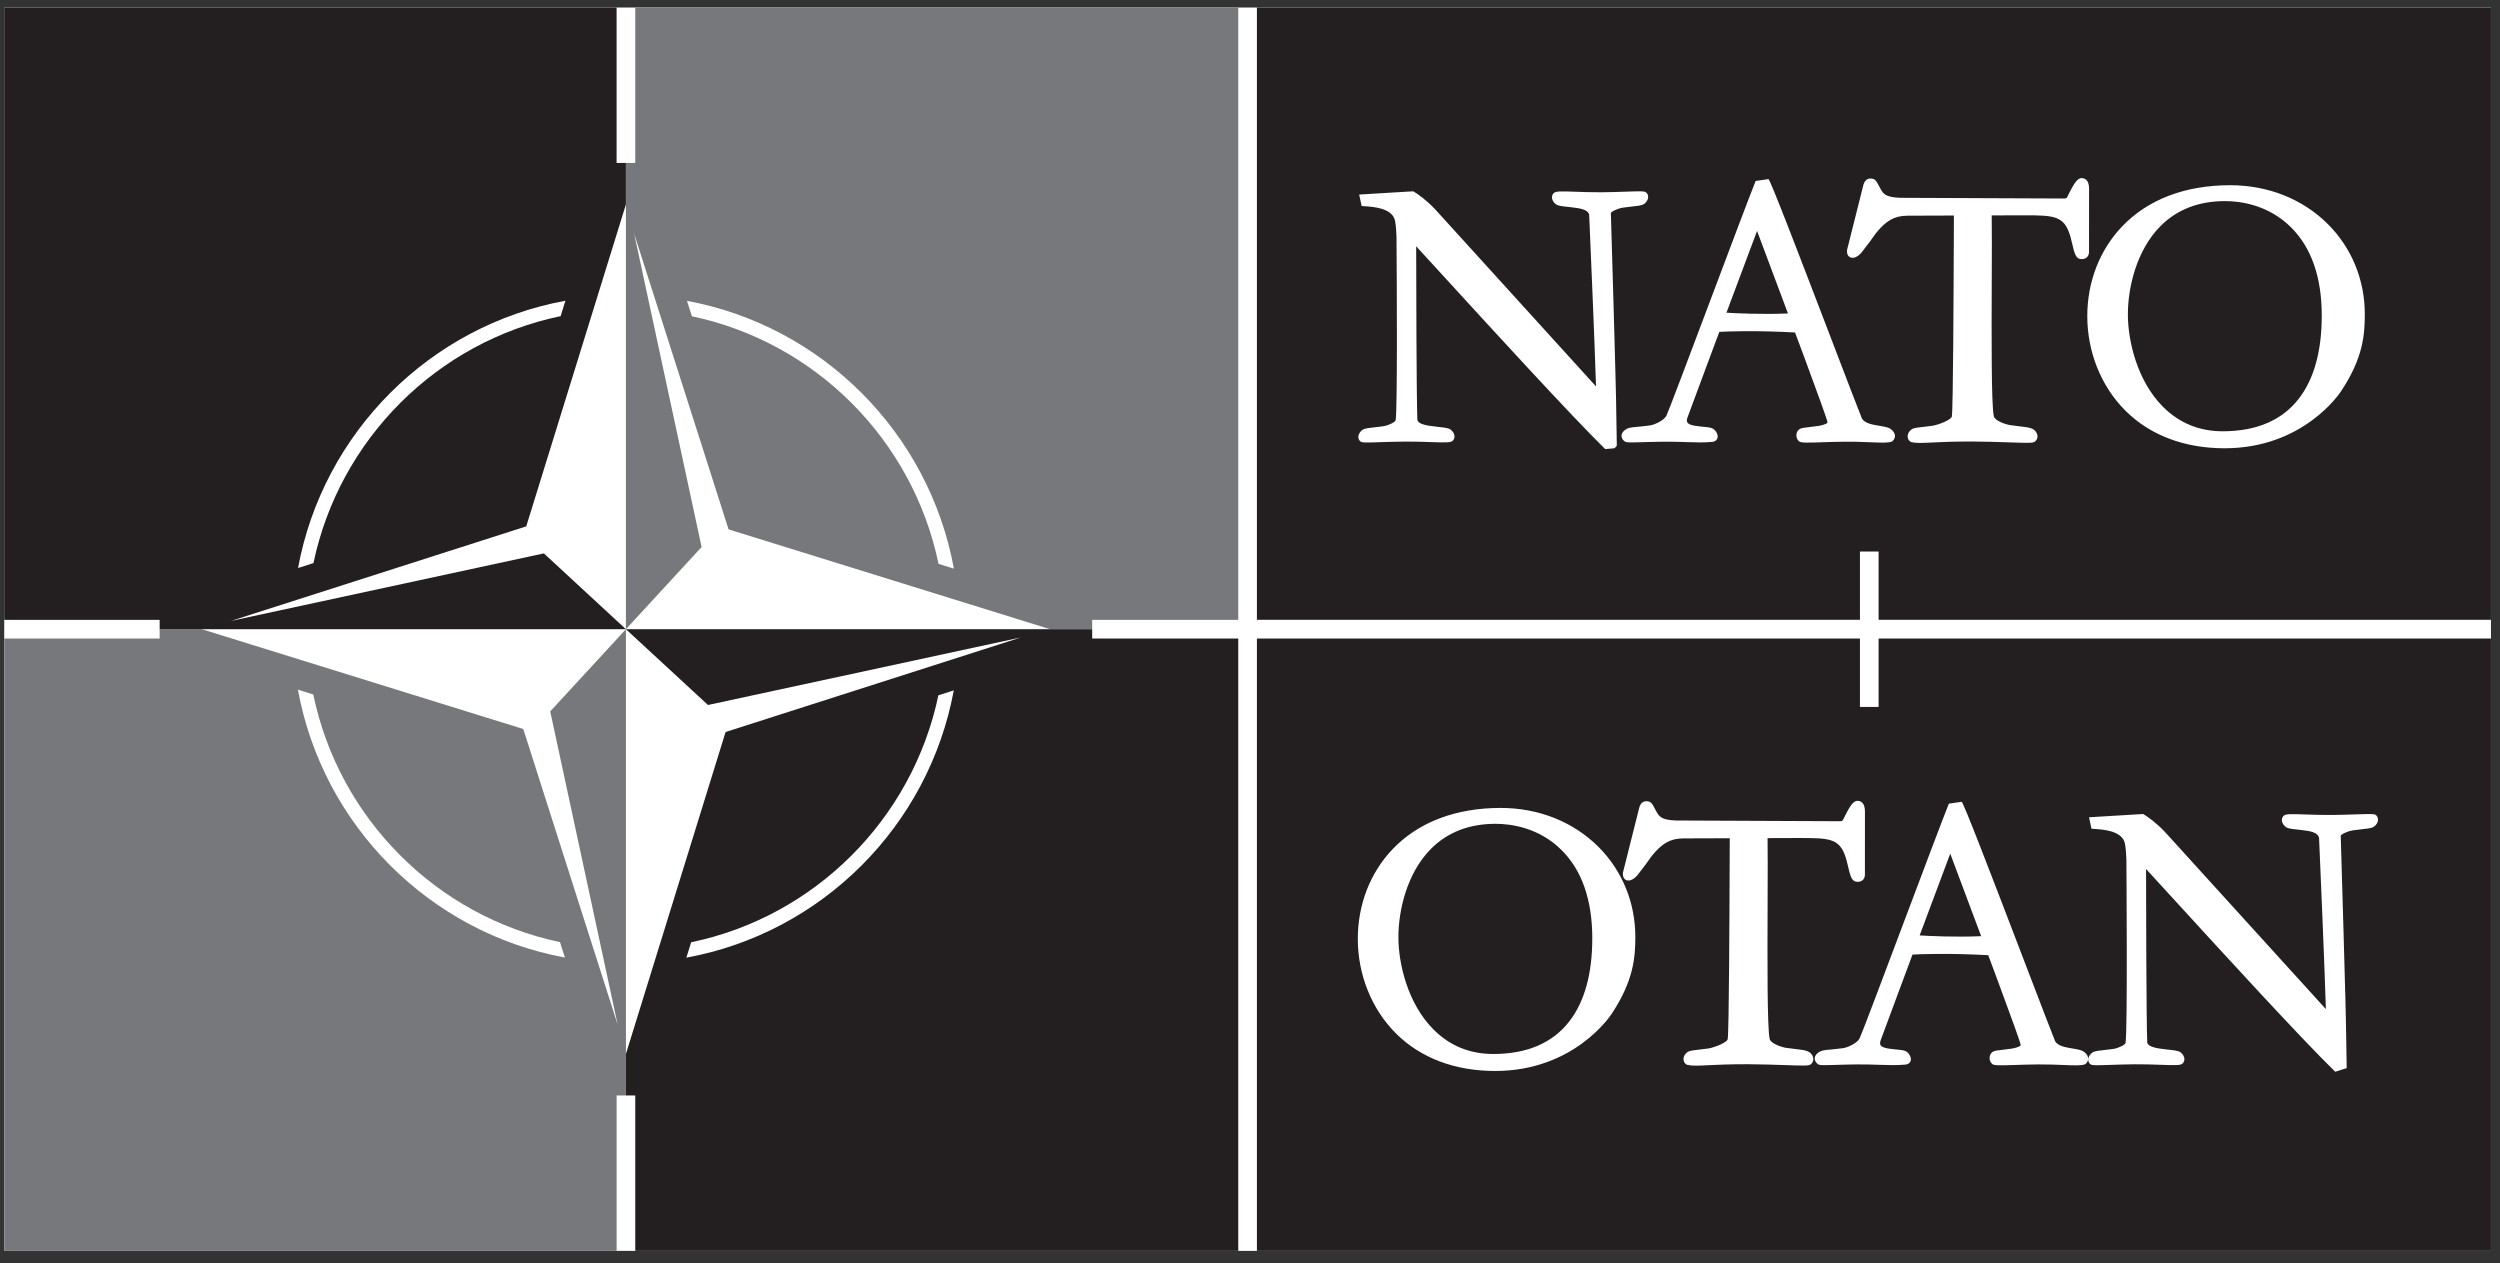
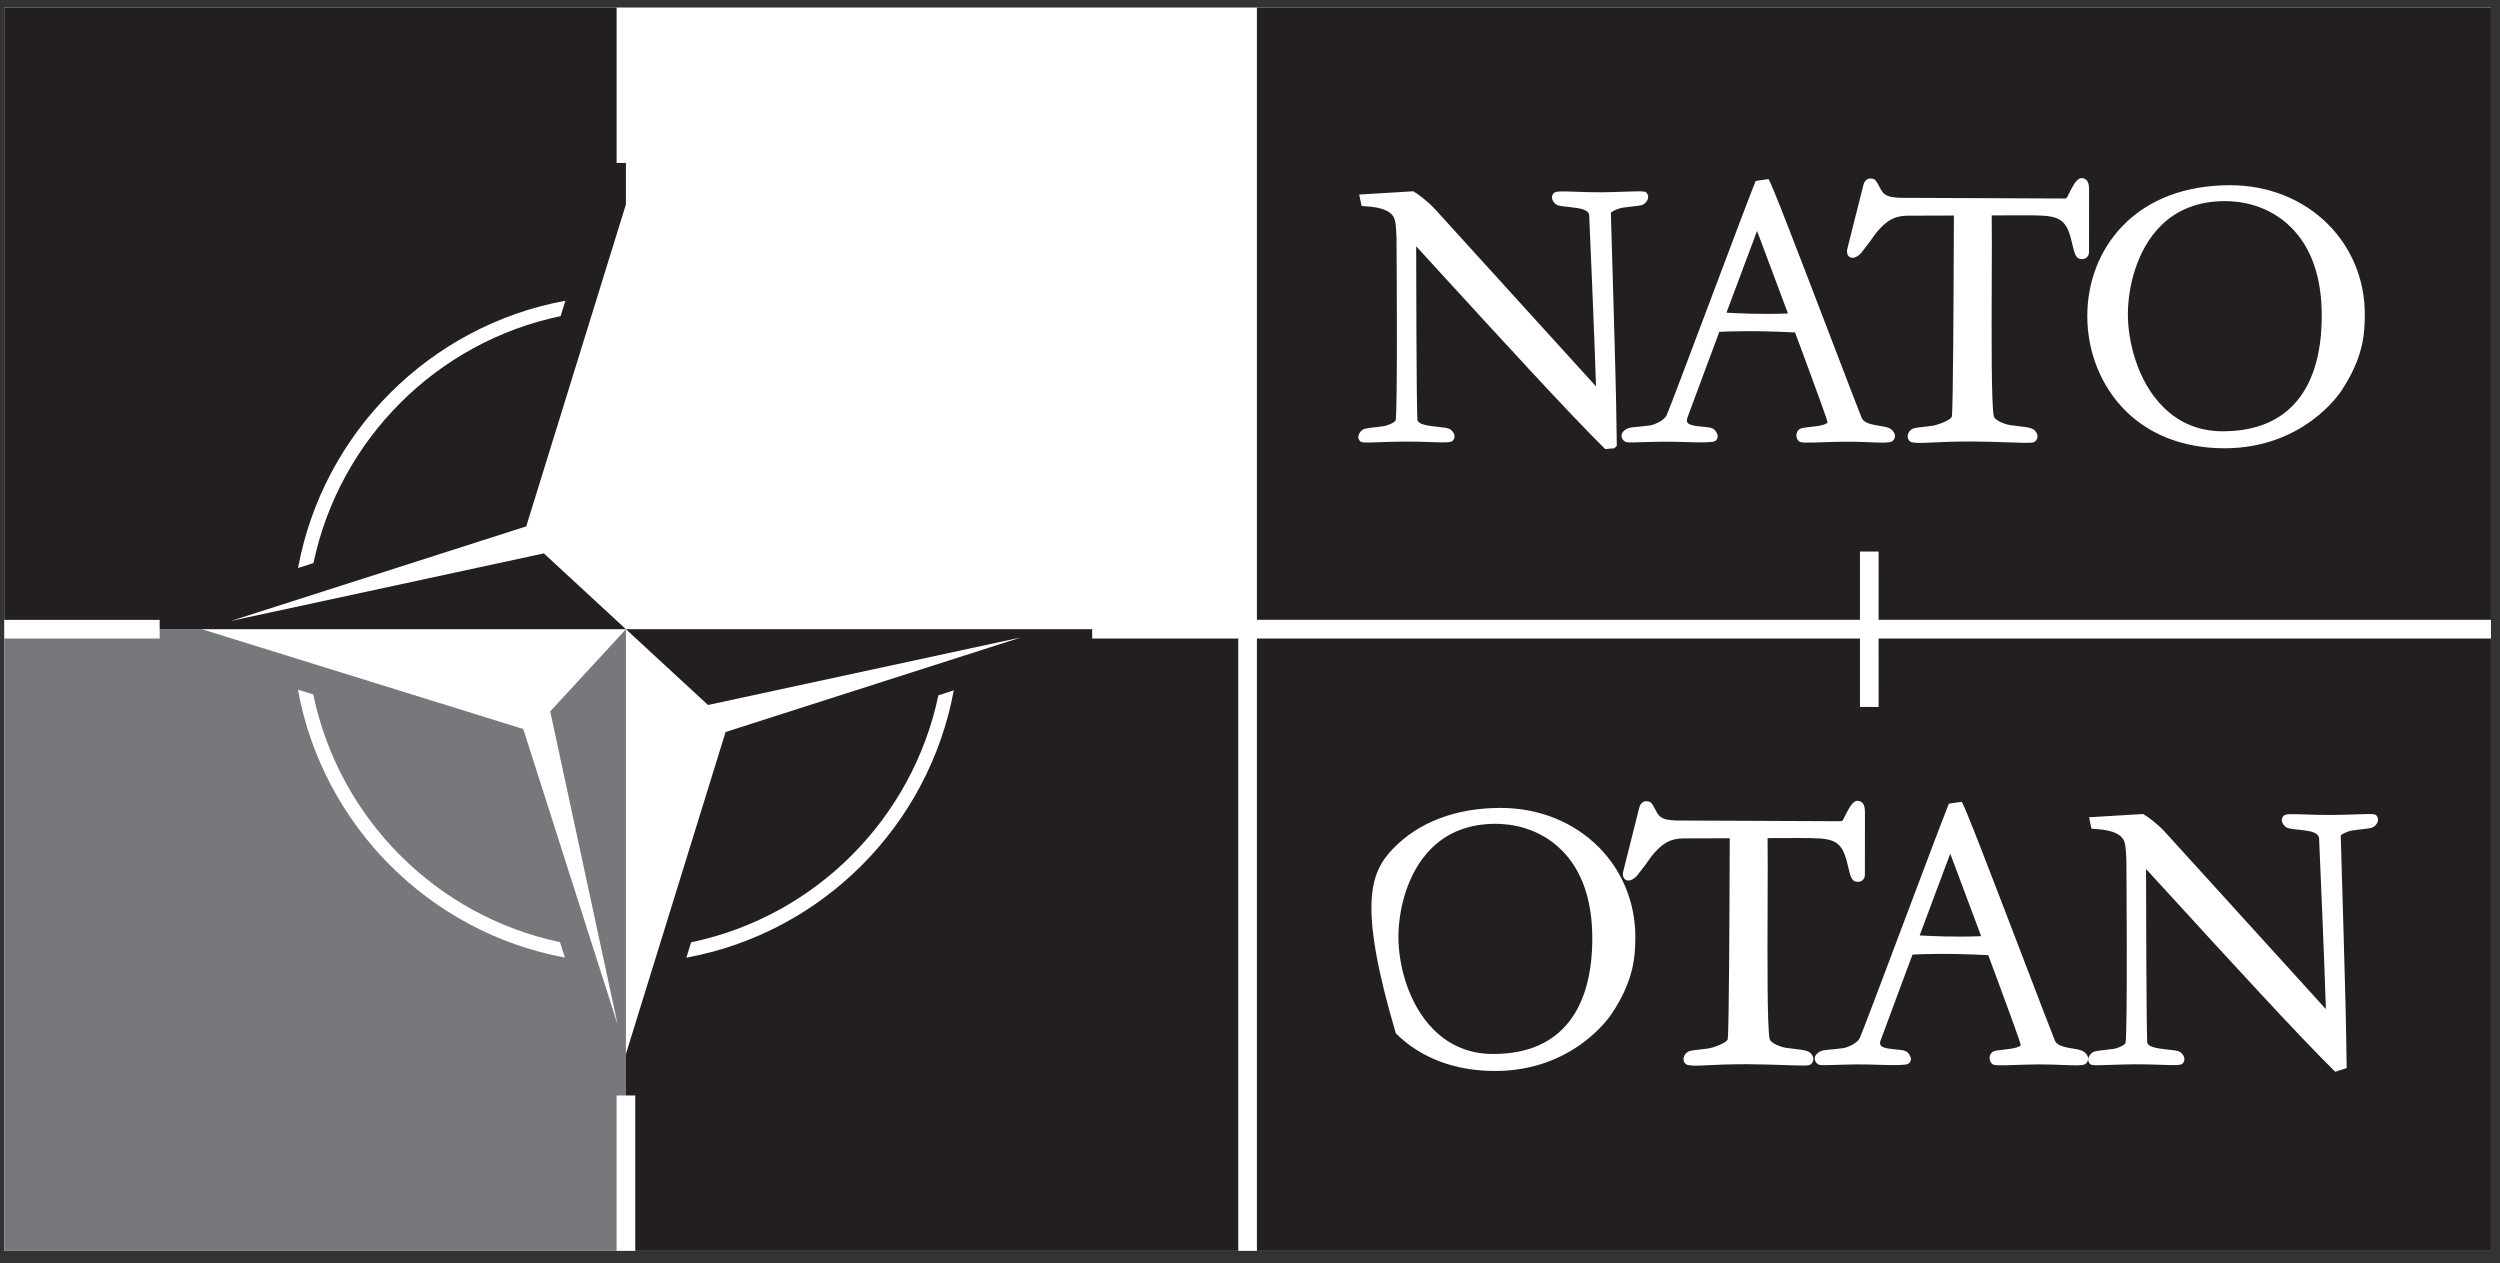
<svg xmlns="http://www.w3.org/2000/svg" width="100%" height="100%" viewBox="0 0 950 480" version="1.1" xml:space="preserve" style="fill-rule:evenodd;clip-rule:evenodd;stroke-linejoin:round;stroke-miterlimit:2;">
  <rect x="0" y="0" width="950" height="480" fill="#333333" stroke="none" />
  <g transform="matrix(4.167,0,0,4.167,0,0)">
    <rect x="0.385" y="0.686" width="226.772" height="113.385" style="fill:white;fill-rule:nonzero;" />
    <path d="M0.386,114.072L56.23,114.071L56.23,99.898L57.079,99.898L57.079,57.38L50.177,64.873L56.328,93.445L47.718,66.481L18.401,57.378L14.559,57.379L14.559,58.229L0.386,58.229L0.386,114.072ZM51.515,87.323C39.163,85.036 29.43,75.272 27.168,62.894L28.569,63.329C30.91,74.635 39.787,83.543 51.066,85.915L51.515,87.323Z" style="fill:rgb(118,120,123);fill-rule:nonzero;" />
    <path d="M14.559,56.527L14.559,56.81L14.56,56.81L14.56,57.378L57.078,57.378L49.597,50.465L21.065,56.624L47.989,48.001L57.079,18.642L57.079,14.858L56.503,14.858L56.503,14.857L56.23,14.857L56.23,0.685L0.385,0.686L0.385,56.527L14.559,56.527ZM27.179,51.799C29.464,39.436 39.209,29.693 51.56,27.425L51.126,28.829C39.845,31.175 30.954,40.06 28.585,51.349L27.179,51.799Z" style="fill:rgb(35,31,32);fill-rule:nonzero;" />
    <path d="M49.045,0.686" style="fill:rgb(35,31,32);fill-rule:nonzero;" />
    <path d="M49.045,0.686" style="fill:rgb(35,31,32);fill-rule:nonzero;" />
-     <path d="M112.921,0.687L57.93,0.686L57.93,14.858L57.637,14.858L57.637,14.859L57.078,14.859L57.078,57.379L63.981,49.884L57.831,21.312L66.441,48.276L95.759,57.378L99.6,57.378L99.6,56.528L112.921,56.528L112.921,0.687ZM85.587,51.419C83.243,40.121 74.37,31.217 63.097,28.844L62.646,27.436C74.993,29.723 84.724,39.482 86.987,51.855L85.587,51.419Z" style="fill:rgb(118,120,123);fill-rule:nonzero;" />
    <path d="M157.44,28.516C158.281,28.567 160.608,28.686 163.049,28.586L160.231,21.06L157.44,28.516Z" style="fill:rgb(35,31,32);" />
    <path d="M202.905,18.339C200.512,18.339 198.538,19.101 197.036,20.603C194.833,22.806 194.047,26.217 194.047,28.674C194.047,31.083 194.889,34.736 197.258,37.106C198.735,38.582 200.561,39.33 202.692,39.33C205.776,39.33 208.114,38.326 209.641,36.346C211.026,34.552 211.727,32.007 211.727,28.781C211.727,25.3 210.79,22.597 208.942,20.748C206.846,18.652 204.26,18.339 202.905,18.339Z" style="fill:rgb(35,31,32);" />
    <path d="M114.621,0.686L114.621,56.524L169.614,56.524L169.614,50.294L171.315,50.294L171.314,56.524L227.157,56.524L227.157,0.686L114.621,0.686ZM147.416,40.686C147.253,40.866 147.23,40.878 147.204,40.88L146.382,40.952C143.203,37.83 136.141,30.105 131.921,25.49L129.145,22.459C129.148,25.288 129.168,36.323 129.254,38.291C129.327,38.647 129.963,38.762 130.302,38.823C130.744,38.887 131.073,38.923 131.313,38.949C131.983,39.022 132.218,39.048 132.466,39.351C132.734,39.684 132.659,40.022 132.475,40.196C132.292,40.37 131.877,40.364 130.466,40.315C129.876,40.294 128.984,40.261 128.102,40.269C127.318,40.273 126.543,40.301 125.92,40.321C124.498,40.371 124.233,40.372 124.09,40.275C123.977,40.2 123.899,40.075 123.877,39.932C123.857,39.805 123.873,39.607 124.053,39.385C124.298,39.084 124.53,39.059 125.16,38.99C125.441,38.96 125.77,38.924 126.181,38.864C126.674,38.774 127.247,38.484 127.275,38.31C127.438,37.336 127.385,25.94 127.352,21.636C127.307,20.494 127.237,20.157 127.168,19.964C126.812,18.966 125.195,18.857 124.505,18.811C124.337,18.8 124.235,18.793 124.166,18.776L123.947,17.742L128.877,17.445C129.296,17.675 130.109,18.278 130.854,19.064L145.545,35.237C145.425,31.269 145.039,22.293 144.921,19.585C144.845,19.155 144.187,19.036 143.874,18.979C143.381,18.908 143.027,18.87 142.815,18.847C142.188,18.779 141.953,18.754 141.706,18.451C141.438,18.118 141.512,17.779 141.696,17.604C141.881,17.431 142.296,17.437 143.714,17.487C144.385,17.511 145.22,17.54 146.068,17.534C146.854,17.527 147.63,17.501 148.254,17.479C149.673,17.431 149.938,17.43 150.084,17.528C150.197,17.604 150.273,17.729 150.294,17.871C150.313,17.997 150.298,18.193 150.119,18.416C149.872,18.719 149.637,18.744 149.008,18.811C148.736,18.841 148.41,18.877 147.989,18.936C147.384,19.047 146.894,19.335 146.899,19.436C146.904,19.539 147.401,36.196 147.392,37.632L147.441,40.617L147.416,40.686ZM172.802,39.83C172.775,40.035 172.644,40.187 172.53,40.263C172.215,40.393 171.674,40.377 170.577,40.332C169.969,40.307 169.137,40.271 168.279,40.28C167.534,40.286 166.852,40.308 166.16,40.331C164.695,40.379 164.264,40.387 164.065,40.251C163.871,40.099 163.738,39.755 163.874,39.418C164.025,39.058 164.298,39.026 164.898,38.959C165.158,38.931 165.469,38.894 165.87,38.834C166.075,38.794 166.555,38.699 166.66,38.526C166.622,38.255 165.779,35.932 164.588,32.717L163.695,30.319C160.028,30.122 157.551,30.221 156.789,30.262L155.813,32.883L155.501,33.721L153.877,38.096C153.817,38.277 153.816,38.419 153.874,38.518C153.99,38.718 154.345,38.787 154.555,38.828C154.912,38.882 155.181,38.906 155.404,38.926C156.024,38.983 156.365,39.016 156.599,39.579C156.664,39.753 156.652,39.924 156.568,40.06C156.484,40.193 156.338,40.277 156.156,40.295C155.374,40.369 154.624,40.345 153.756,40.315C153.211,40.297 152.494,40.271 151.7,40.28C150.946,40.288 150.288,40.308 149.759,40.324C148.559,40.36 148.334,40.36 148.195,40.275C148.049,40.186 147.888,40.01 147.872,39.78C147.862,39.646 147.898,39.448 148.124,39.261C148.439,39.002 148.682,38.98 149.272,38.927C149.562,38.9 149.939,38.866 150.458,38.797C150.859,38.742 151.737,38.359 151.968,37.897C152.153,37.528 154.077,32.418 155.937,27.476L156.016,27.265C157.695,22.803 159.598,17.746 160.104,16.502L161.272,16.332C161.5,16.559 163.715,22.333 166.831,30.471C168.336,34.402 169.637,37.801 169.797,38.174C170.052,38.602 170.78,38.726 171.171,38.792C172.187,38.957 172.362,39.019 172.621,39.31C172.801,39.512 172.819,39.704 172.802,39.83ZM189.84,23.631C189.315,23.631 189.194,23.22 188.922,22.033C188.372,19.633 187.536,19.633 184.427,19.634L181.629,19.644C181.651,20.906 181.642,23.151 181.633,25.528C181.614,30.632 181.59,36.95 181.82,37.957C181.911,38.355 182.814,38.678 183.274,38.762L184.133,38.872C185.026,38.978 185.431,39.025 185.676,39.402C185.885,39.725 185.84,40.06 185.561,40.276C185.394,40.405 185.064,40.405 183.286,40.343C182.334,40.311 181.15,40.269 179.788,40.261C178.097,40.261 176.997,40.314 176.193,40.353C175.271,40.398 174.781,40.423 174.314,40.325C174.136,40.255 174.023,40.121 173.981,39.943C173.931,39.739 173.983,39.521 174.126,39.345C174.373,39.042 174.607,39.017 175.233,38.949C175.52,38.919 175.843,38.883 176.255,38.823C176.802,38.726 177.938,38.289 177.994,37.975C178.114,37.194 178.154,26.65 178.173,21.583L178.181,19.655L173.942,19.67C172.758,19.681 172,20.108 171.048,21.296C170.83,21.624 170.217,22.454 169.783,22.996C169.529,23.311 169.105,23.624 168.741,23.473C168.607,23.416 168.39,23.251 168.442,22.776L169.918,16.9C169.967,16.67 170.154,16.279 170.546,16.279C170.986,16.279 171.063,16.423 171.387,17.027L171.527,17.29C171.8,17.732 172.016,18.082 173.915,18.042L188.282,18.103C188.348,18.103 188.477,18.066 188.501,17.995C189.059,16.871 189.393,16.243 189.821,16.243C190.135,16.245 190.508,16.415 190.508,17.22L190.504,23.029C190.471,23.405 190.223,23.631 189.84,23.631ZM213.493,35.671C213.354,35.884 210.026,40.879 202.87,40.879C199.194,40.879 196.061,39.689 193.811,37.439C191.608,35.238 190.346,32.101 190.346,28.829C190.346,25.695 191.477,22.787 193.528,20.641C195.876,18.186 199.278,16.89 203.372,16.89C206.833,16.89 210.001,18.152 212.293,20.445C214.46,22.611 215.653,25.522 215.653,28.642C215.653,30.551 215.487,32.667 213.493,35.671Z" style="fill:rgb(35,31,32);" />
    <path d="M136.382,75.125C133.989,75.125 132.015,75.887 130.513,77.389C128.309,79.593 127.524,83.004 127.524,85.461C127.524,87.87 128.365,91.523 130.736,93.894C132.21,95.368 134.038,96.116 136.168,96.116C139.252,96.116 141.59,95.113 143.117,93.133C144.502,91.339 145.205,88.794 145.205,85.568C145.205,82.086 144.267,79.384 142.418,77.534C140.321,75.438 137.736,75.125 136.382,75.125Z" style="fill:rgb(35,31,32);" />
    <path d="M175.059,85.303C175.897,85.355 178.213,85.475 180.667,85.374L177.848,77.846L175.059,85.303Z" style="fill:rgb(35,31,32);" />
-     <path d="M171.314,58.229L171.315,64.466L169.614,64.466L169.614,58.229L114.621,58.229L114.621,114.071L227.157,114.071L227.157,58.229L171.314,58.229ZM146.969,92.458C146.831,92.671 143.502,97.665 136.347,97.665C132.669,97.665 129.536,96.477 127.287,94.228C125.085,92.025 123.822,88.887 123.822,85.616C123.822,82.482 124.952,79.574 127.005,77.427C129.352,74.974 132.755,73.677 136.847,73.677C140.309,73.677 143.478,74.939 145.771,77.231C147.937,79.399 149.13,82.31 149.13,85.428C149.13,87.337 148.963,89.453 146.969,92.458ZM165.121,97.063C164.952,97.193 164.621,97.193 162.839,97.13C161.889,97.098 160.707,97.057 159.348,97.048C157.602,97.048 156.47,97.104 155.722,97.142C154.832,97.186 154.341,97.209 153.875,97.112C153.696,97.042 153.585,96.908 153.542,96.732C153.491,96.527 153.543,96.309 153.687,96.133C153.933,95.83 154.168,95.805 154.795,95.736C155.085,95.705 155.41,95.669 155.815,95.61C156.363,95.512 157.499,95.074 157.554,94.763C157.675,93.975 157.715,83.342 157.734,78.231L157.741,76.442L153.502,76.456C152.319,76.469 151.56,76.896 150.609,78.083C150.397,78.402 149.785,79.231 149.344,79.782C149.089,80.098 148.665,80.411 148.303,80.26C148.194,80.215 147.948,80.058 148.003,79.563L149.479,73.688C149.527,73.457 149.714,73.065 150.107,73.065C150.547,73.065 150.624,73.209 150.946,73.812L151.088,74.077C151.36,74.519 151.575,74.868 153.476,74.827L167.842,74.89C167.907,74.89 168.036,74.854 168.06,74.782C168.618,73.659 168.952,73.03 169.38,73.03C169.694,73.031 170.069,73.201 170.069,74.006L170.065,79.815C170.031,80.192 169.783,80.417 169.401,80.417C168.876,80.417 168.754,80.007 168.483,78.82C167.932,76.42 167.097,76.421 163.991,76.421L161.19,76.43C161.211,77.694 161.203,79.939 161.193,82.315C161.174,87.433 161.15,93.738 161.38,94.744C161.471,95.141 162.375,95.465 162.834,95.55C163.233,95.605 163.562,95.644 163.777,95.67C164.585,95.765 164.991,95.813 165.236,96.189C165.486,96.575 165.331,96.901 165.121,97.063ZM190.42,96.618C190.393,96.824 190.256,96.979 190.147,97.05C189.833,97.181 189.29,97.164 188.19,97.12C187.622,97.096 186.762,97.06 185.897,97.066C185.142,97.073 184.437,97.096 183.816,97.116C182.314,97.166 181.884,97.175 181.684,97.037C181.529,96.916 181.339,96.584 181.493,96.205C181.644,95.844 181.918,95.813 182.519,95.746C182.793,95.716 183.101,95.68 183.485,95.622C183.691,95.581 184.173,95.487 184.278,95.313C184.244,95.056 183.42,92.775 182.206,89.503L181.314,87.106C177.657,86.91 175.172,87.009 174.407,87.051L173.359,89.864L171.496,94.884C171.435,95.064 171.434,95.206 171.492,95.306C171.608,95.504 171.963,95.574 172.171,95.615C172.523,95.668 172.79,95.692 173.003,95.712C173.642,95.77 173.984,95.802 174.216,96.366C174.282,96.54 174.271,96.711 174.185,96.848C174.1,96.981 173.954,97.064 173.774,97.081C172.98,97.157 172.225,97.132 171.35,97.102C170.761,97.082 170.093,97.059 169.319,97.066C168.558,97.074 167.87,97.096 167.368,97.112C166.173,97.147 165.95,97.147 165.814,97.062C165.668,96.974 165.507,96.797 165.49,96.567C165.481,96.434 165.516,96.235 165.741,96.049C166.057,95.789 166.301,95.768 166.892,95.714C167.192,95.686 167.567,95.652 168.075,95.584C168.478,95.528 169.357,95.144 169.586,94.685C169.775,94.306 171.833,88.839 173.648,84.015C175.235,79.798 177.21,74.55 177.722,73.288L178.891,73.118C179.119,73.346 181.342,79.14 184.468,87.306C185.963,91.212 187.256,94.588 187.417,94.961C187.67,95.39 188.401,95.513 188.792,95.579C189.793,95.742 189.983,95.81 190.239,96.097C190.42,96.3 190.438,96.492 190.42,96.618ZM216.678,75.203C216.43,75.505 216.198,75.53 215.571,75.599C215.305,75.626 214.977,75.663 214.547,75.724C213.944,75.834 213.452,76.122 213.458,76.224C213.463,76.343 213.96,92.982 213.952,94.419L214.001,97.403L212.956,97.737C209.741,94.595 202.7,86.893 198.493,82.291L195.704,79.247C195.708,82.076 195.727,93.112 195.813,95.078C195.887,95.434 196.543,95.553 196.858,95.609C197.34,95.68 197.688,95.717 197.917,95.741C198.543,95.81 198.778,95.835 199.026,96.138C199.293,96.471 199.217,96.81 199.034,96.984C198.85,97.158 198.434,97.151 197.018,97.101C196.346,97.077 195.512,97.048 194.661,97.055C193.92,97.061 193.172,97.086 192.571,97.106C191.034,97.159 190.792,97.159 190.649,97.061C190.536,96.986 190.458,96.861 190.436,96.719C190.417,96.593 190.432,96.395 190.612,96.173C190.858,95.87 191.092,95.845 191.721,95.777C192.02,95.744 192.342,95.709 192.741,95.652C193.243,95.561 193.805,95.275 193.835,95.097C194.03,93.927 193.913,78.574 193.911,78.422C193.866,77.281 193.795,76.944 193.727,76.75C193.372,75.755 191.758,75.645 191.065,75.599C190.876,75.585 190.788,75.579 190.723,75.562L190.506,74.529L195.436,74.232C195.858,74.464 196.672,75.069 197.413,75.851L212.104,92.024C211.985,88.085 211.6,79.125 211.483,76.422C211.403,75.942 210.745,75.823 210.43,75.766C209.928,75.693 209.569,75.655 209.374,75.635C208.749,75.567 208.512,75.542 208.266,75.237C207.958,74.856 208.114,74.526 208.256,74.391C208.44,74.219 208.852,74.226 210.264,74.274C210.938,74.298 211.776,74.327 212.627,74.319C213.415,74.314 214.192,74.288 214.817,74.267C216.256,74.218 216.497,74.217 216.643,74.314C216.756,74.391 216.833,74.517 216.852,74.658C216.872,74.784 216.858,74.98 216.678,75.203Z" style="fill:rgb(35,31,32);" />
+     <path d="M171.314,58.229L171.315,64.466L169.614,64.466L169.614,58.229L114.621,58.229L114.621,114.071L227.157,114.071L227.157,58.229L171.314,58.229ZM146.969,92.458C146.831,92.671 143.502,97.665 136.347,97.665C132.669,97.665 129.536,96.477 127.287,94.228C123.822,82.482 124.952,79.574 127.005,77.427C129.352,74.974 132.755,73.677 136.847,73.677C140.309,73.677 143.478,74.939 145.771,77.231C147.937,79.399 149.13,82.31 149.13,85.428C149.13,87.337 148.963,89.453 146.969,92.458ZM165.121,97.063C164.952,97.193 164.621,97.193 162.839,97.13C161.889,97.098 160.707,97.057 159.348,97.048C157.602,97.048 156.47,97.104 155.722,97.142C154.832,97.186 154.341,97.209 153.875,97.112C153.696,97.042 153.585,96.908 153.542,96.732C153.491,96.527 153.543,96.309 153.687,96.133C153.933,95.83 154.168,95.805 154.795,95.736C155.085,95.705 155.41,95.669 155.815,95.61C156.363,95.512 157.499,95.074 157.554,94.763C157.675,93.975 157.715,83.342 157.734,78.231L157.741,76.442L153.502,76.456C152.319,76.469 151.56,76.896 150.609,78.083C150.397,78.402 149.785,79.231 149.344,79.782C149.089,80.098 148.665,80.411 148.303,80.26C148.194,80.215 147.948,80.058 148.003,79.563L149.479,73.688C149.527,73.457 149.714,73.065 150.107,73.065C150.547,73.065 150.624,73.209 150.946,73.812L151.088,74.077C151.36,74.519 151.575,74.868 153.476,74.827L167.842,74.89C167.907,74.89 168.036,74.854 168.06,74.782C168.618,73.659 168.952,73.03 169.38,73.03C169.694,73.031 170.069,73.201 170.069,74.006L170.065,79.815C170.031,80.192 169.783,80.417 169.401,80.417C168.876,80.417 168.754,80.007 168.483,78.82C167.932,76.42 167.097,76.421 163.991,76.421L161.19,76.43C161.211,77.694 161.203,79.939 161.193,82.315C161.174,87.433 161.15,93.738 161.38,94.744C161.471,95.141 162.375,95.465 162.834,95.55C163.233,95.605 163.562,95.644 163.777,95.67C164.585,95.765 164.991,95.813 165.236,96.189C165.486,96.575 165.331,96.901 165.121,97.063ZM190.42,96.618C190.393,96.824 190.256,96.979 190.147,97.05C189.833,97.181 189.29,97.164 188.19,97.12C187.622,97.096 186.762,97.06 185.897,97.066C185.142,97.073 184.437,97.096 183.816,97.116C182.314,97.166 181.884,97.175 181.684,97.037C181.529,96.916 181.339,96.584 181.493,96.205C181.644,95.844 181.918,95.813 182.519,95.746C182.793,95.716 183.101,95.68 183.485,95.622C183.691,95.581 184.173,95.487 184.278,95.313C184.244,95.056 183.42,92.775 182.206,89.503L181.314,87.106C177.657,86.91 175.172,87.009 174.407,87.051L173.359,89.864L171.496,94.884C171.435,95.064 171.434,95.206 171.492,95.306C171.608,95.504 171.963,95.574 172.171,95.615C172.523,95.668 172.79,95.692 173.003,95.712C173.642,95.77 173.984,95.802 174.216,96.366C174.282,96.54 174.271,96.711 174.185,96.848C174.1,96.981 173.954,97.064 173.774,97.081C172.98,97.157 172.225,97.132 171.35,97.102C170.761,97.082 170.093,97.059 169.319,97.066C168.558,97.074 167.87,97.096 167.368,97.112C166.173,97.147 165.95,97.147 165.814,97.062C165.668,96.974 165.507,96.797 165.49,96.567C165.481,96.434 165.516,96.235 165.741,96.049C166.057,95.789 166.301,95.768 166.892,95.714C167.192,95.686 167.567,95.652 168.075,95.584C168.478,95.528 169.357,95.144 169.586,94.685C169.775,94.306 171.833,88.839 173.648,84.015C175.235,79.798 177.21,74.55 177.722,73.288L178.891,73.118C179.119,73.346 181.342,79.14 184.468,87.306C185.963,91.212 187.256,94.588 187.417,94.961C187.67,95.39 188.401,95.513 188.792,95.579C189.793,95.742 189.983,95.81 190.239,96.097C190.42,96.3 190.438,96.492 190.42,96.618ZM216.678,75.203C216.43,75.505 216.198,75.53 215.571,75.599C215.305,75.626 214.977,75.663 214.547,75.724C213.944,75.834 213.452,76.122 213.458,76.224C213.463,76.343 213.96,92.982 213.952,94.419L214.001,97.403L212.956,97.737C209.741,94.595 202.7,86.893 198.493,82.291L195.704,79.247C195.708,82.076 195.727,93.112 195.813,95.078C195.887,95.434 196.543,95.553 196.858,95.609C197.34,95.68 197.688,95.717 197.917,95.741C198.543,95.81 198.778,95.835 199.026,96.138C199.293,96.471 199.217,96.81 199.034,96.984C198.85,97.158 198.434,97.151 197.018,97.101C196.346,97.077 195.512,97.048 194.661,97.055C193.92,97.061 193.172,97.086 192.571,97.106C191.034,97.159 190.792,97.159 190.649,97.061C190.536,96.986 190.458,96.861 190.436,96.719C190.417,96.593 190.432,96.395 190.612,96.173C190.858,95.87 191.092,95.845 191.721,95.777C192.02,95.744 192.342,95.709 192.741,95.652C193.243,95.561 193.805,95.275 193.835,95.097C194.03,93.927 193.913,78.574 193.911,78.422C193.866,77.281 193.795,76.944 193.727,76.75C193.372,75.755 191.758,75.645 191.065,75.599C190.876,75.585 190.788,75.579 190.723,75.562L190.506,74.529L195.436,74.232C195.858,74.464 196.672,75.069 197.413,75.851L212.104,92.024C211.985,88.085 211.6,79.125 211.483,76.422C211.403,75.942 210.745,75.823 210.43,75.766C209.928,75.693 209.569,75.655 209.374,75.635C208.749,75.567 208.512,75.542 208.266,75.237C207.958,74.856 208.114,74.526 208.256,74.391C208.44,74.219 208.852,74.226 210.264,74.274C210.938,74.298 211.776,74.327 212.627,74.319C213.415,74.314 214.192,74.288 214.817,74.267C216.256,74.218 216.497,74.217 216.643,74.314C216.756,74.391 216.833,74.517 216.852,74.658C216.872,74.784 216.858,74.98 216.678,75.203Z" style="fill:rgb(35,31,32);" />
    <path d="M112.921,114.071L112.921,58.228L99.6,58.228L99.6,57.379L57.079,57.379L64.564,64.29L93.093,58.131L66.169,66.754L57.08,96.113L57.079,57.379L57.079,99.898L57.931,99.898L57.931,114.071L112.921,114.071ZM63.027,85.929C74.312,83.583 83.205,74.697 85.574,63.406L86.978,62.956C84.693,75.322 74.949,85.067 62.591,87.332L63.027,85.929Z" style="fill:rgb(35,31,32);fill-rule:nonzero;" />
  </g>
</svg>